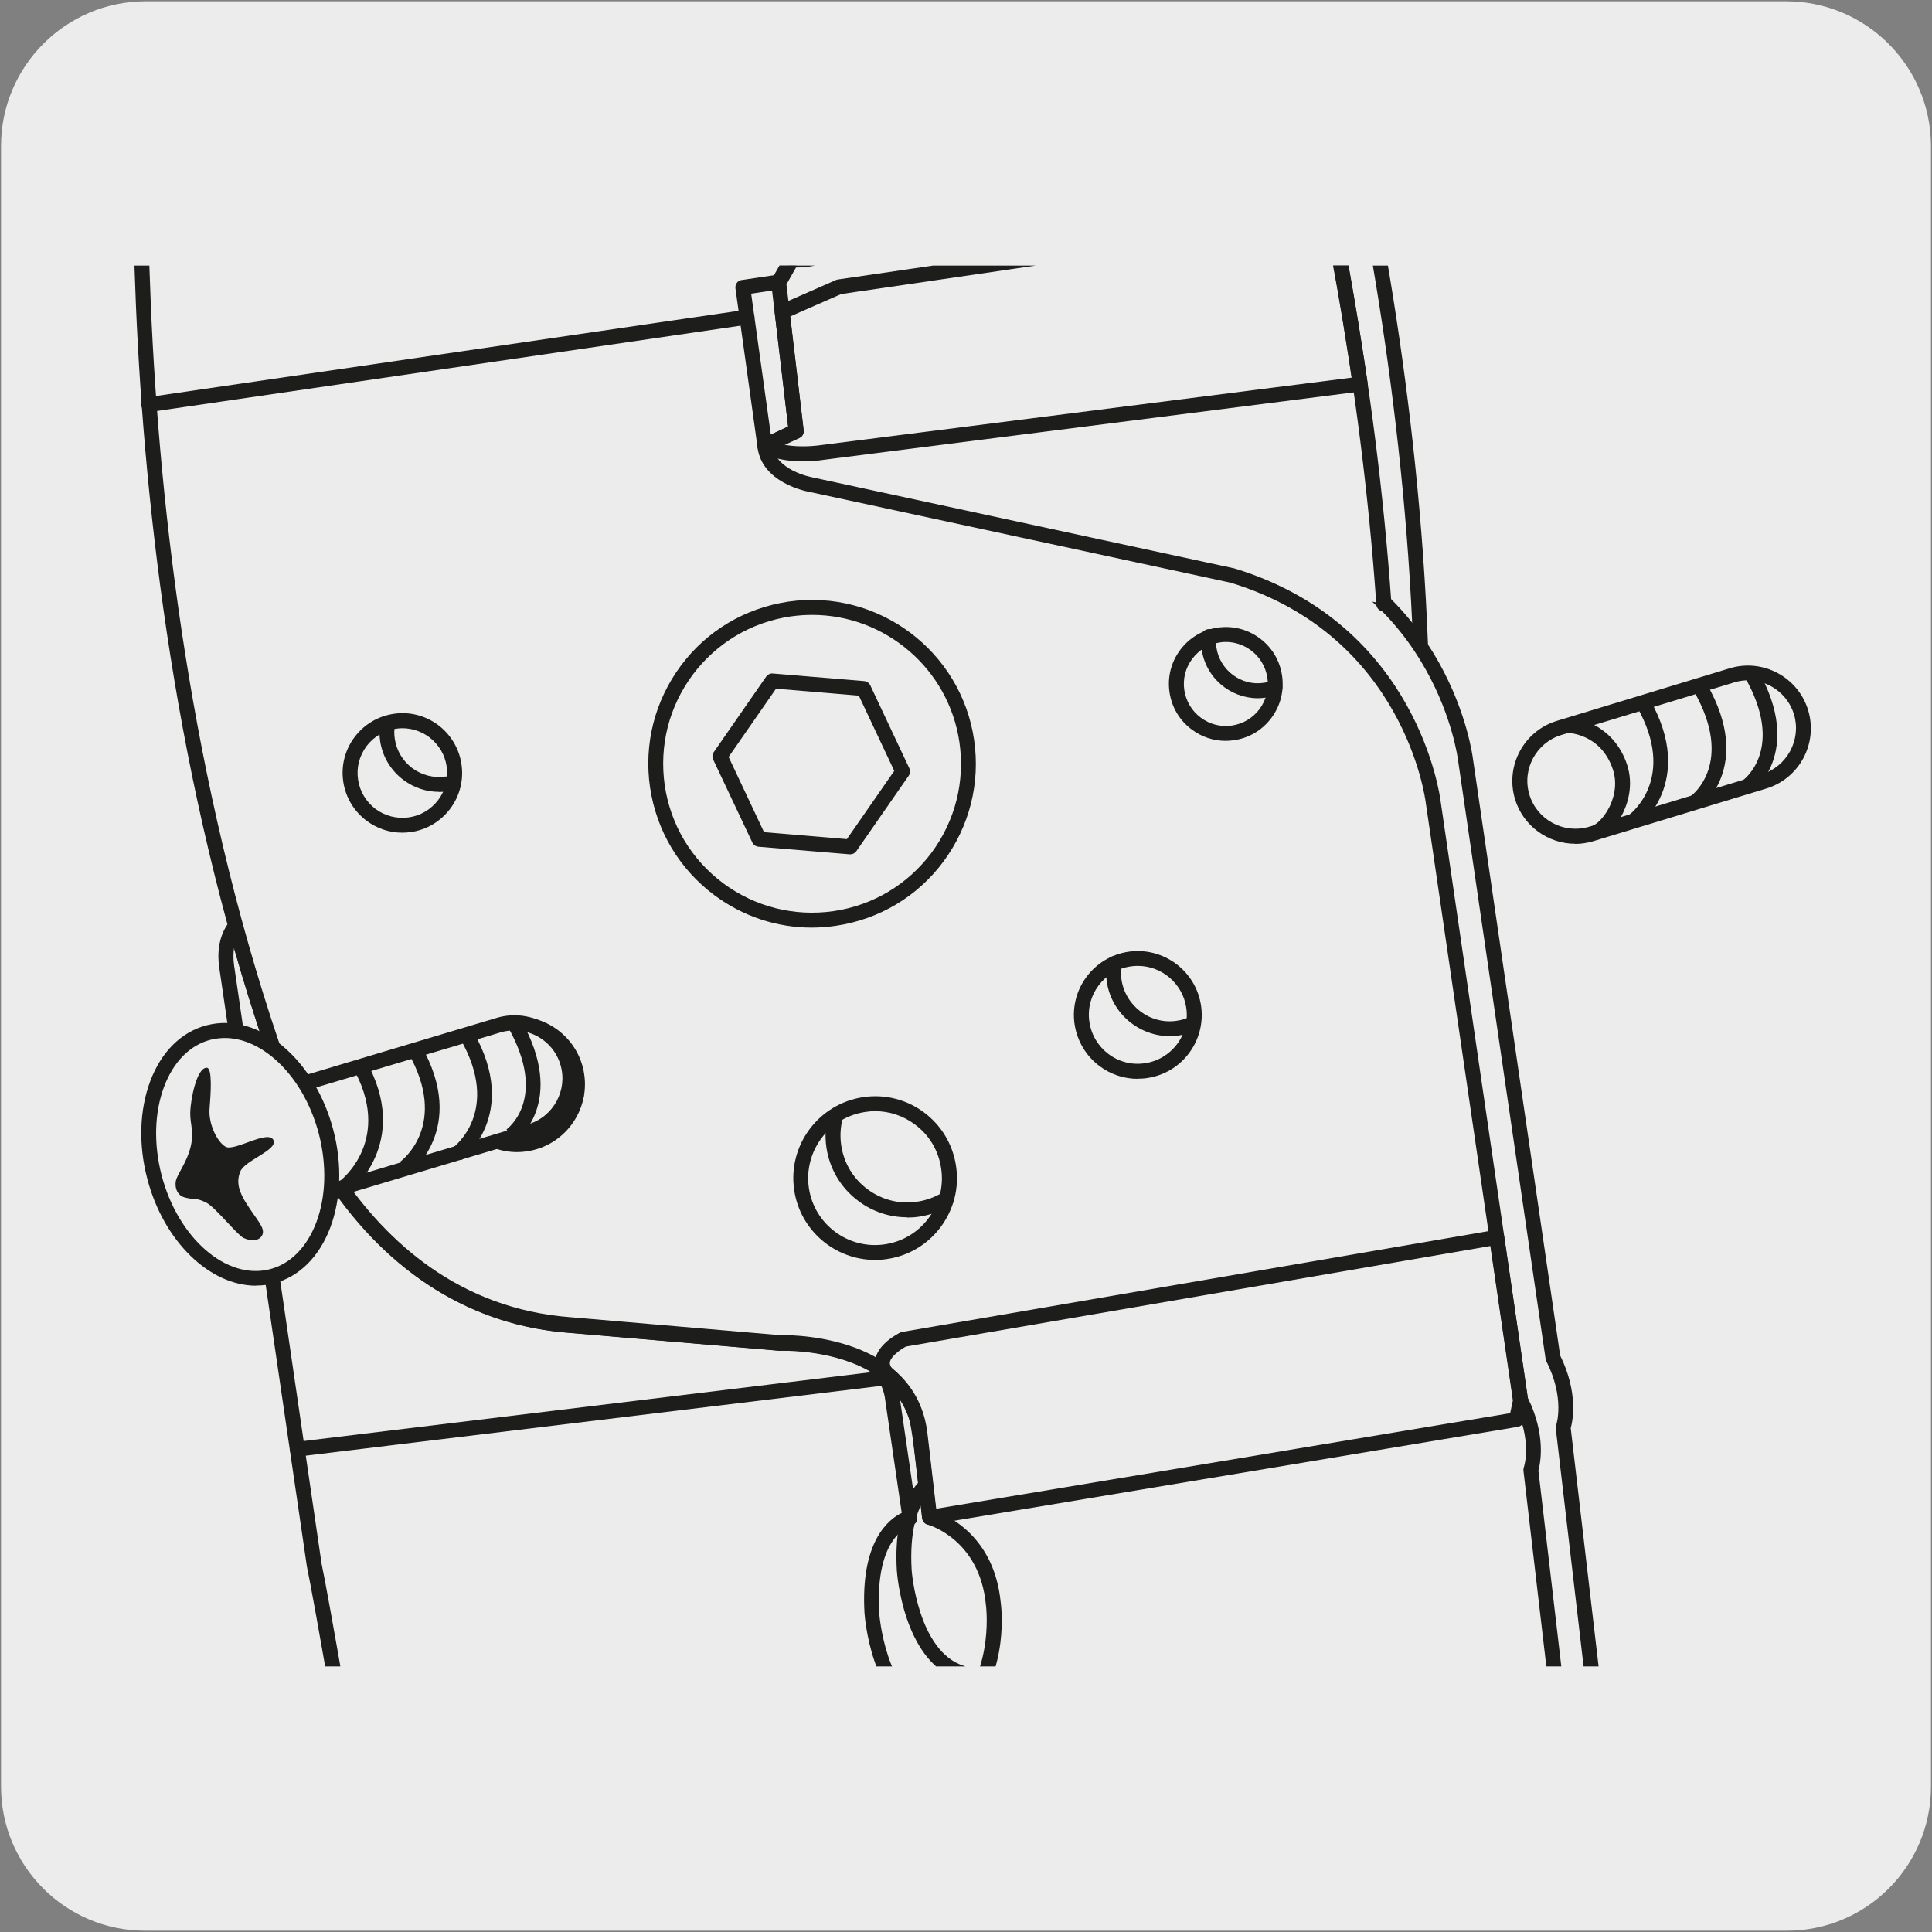
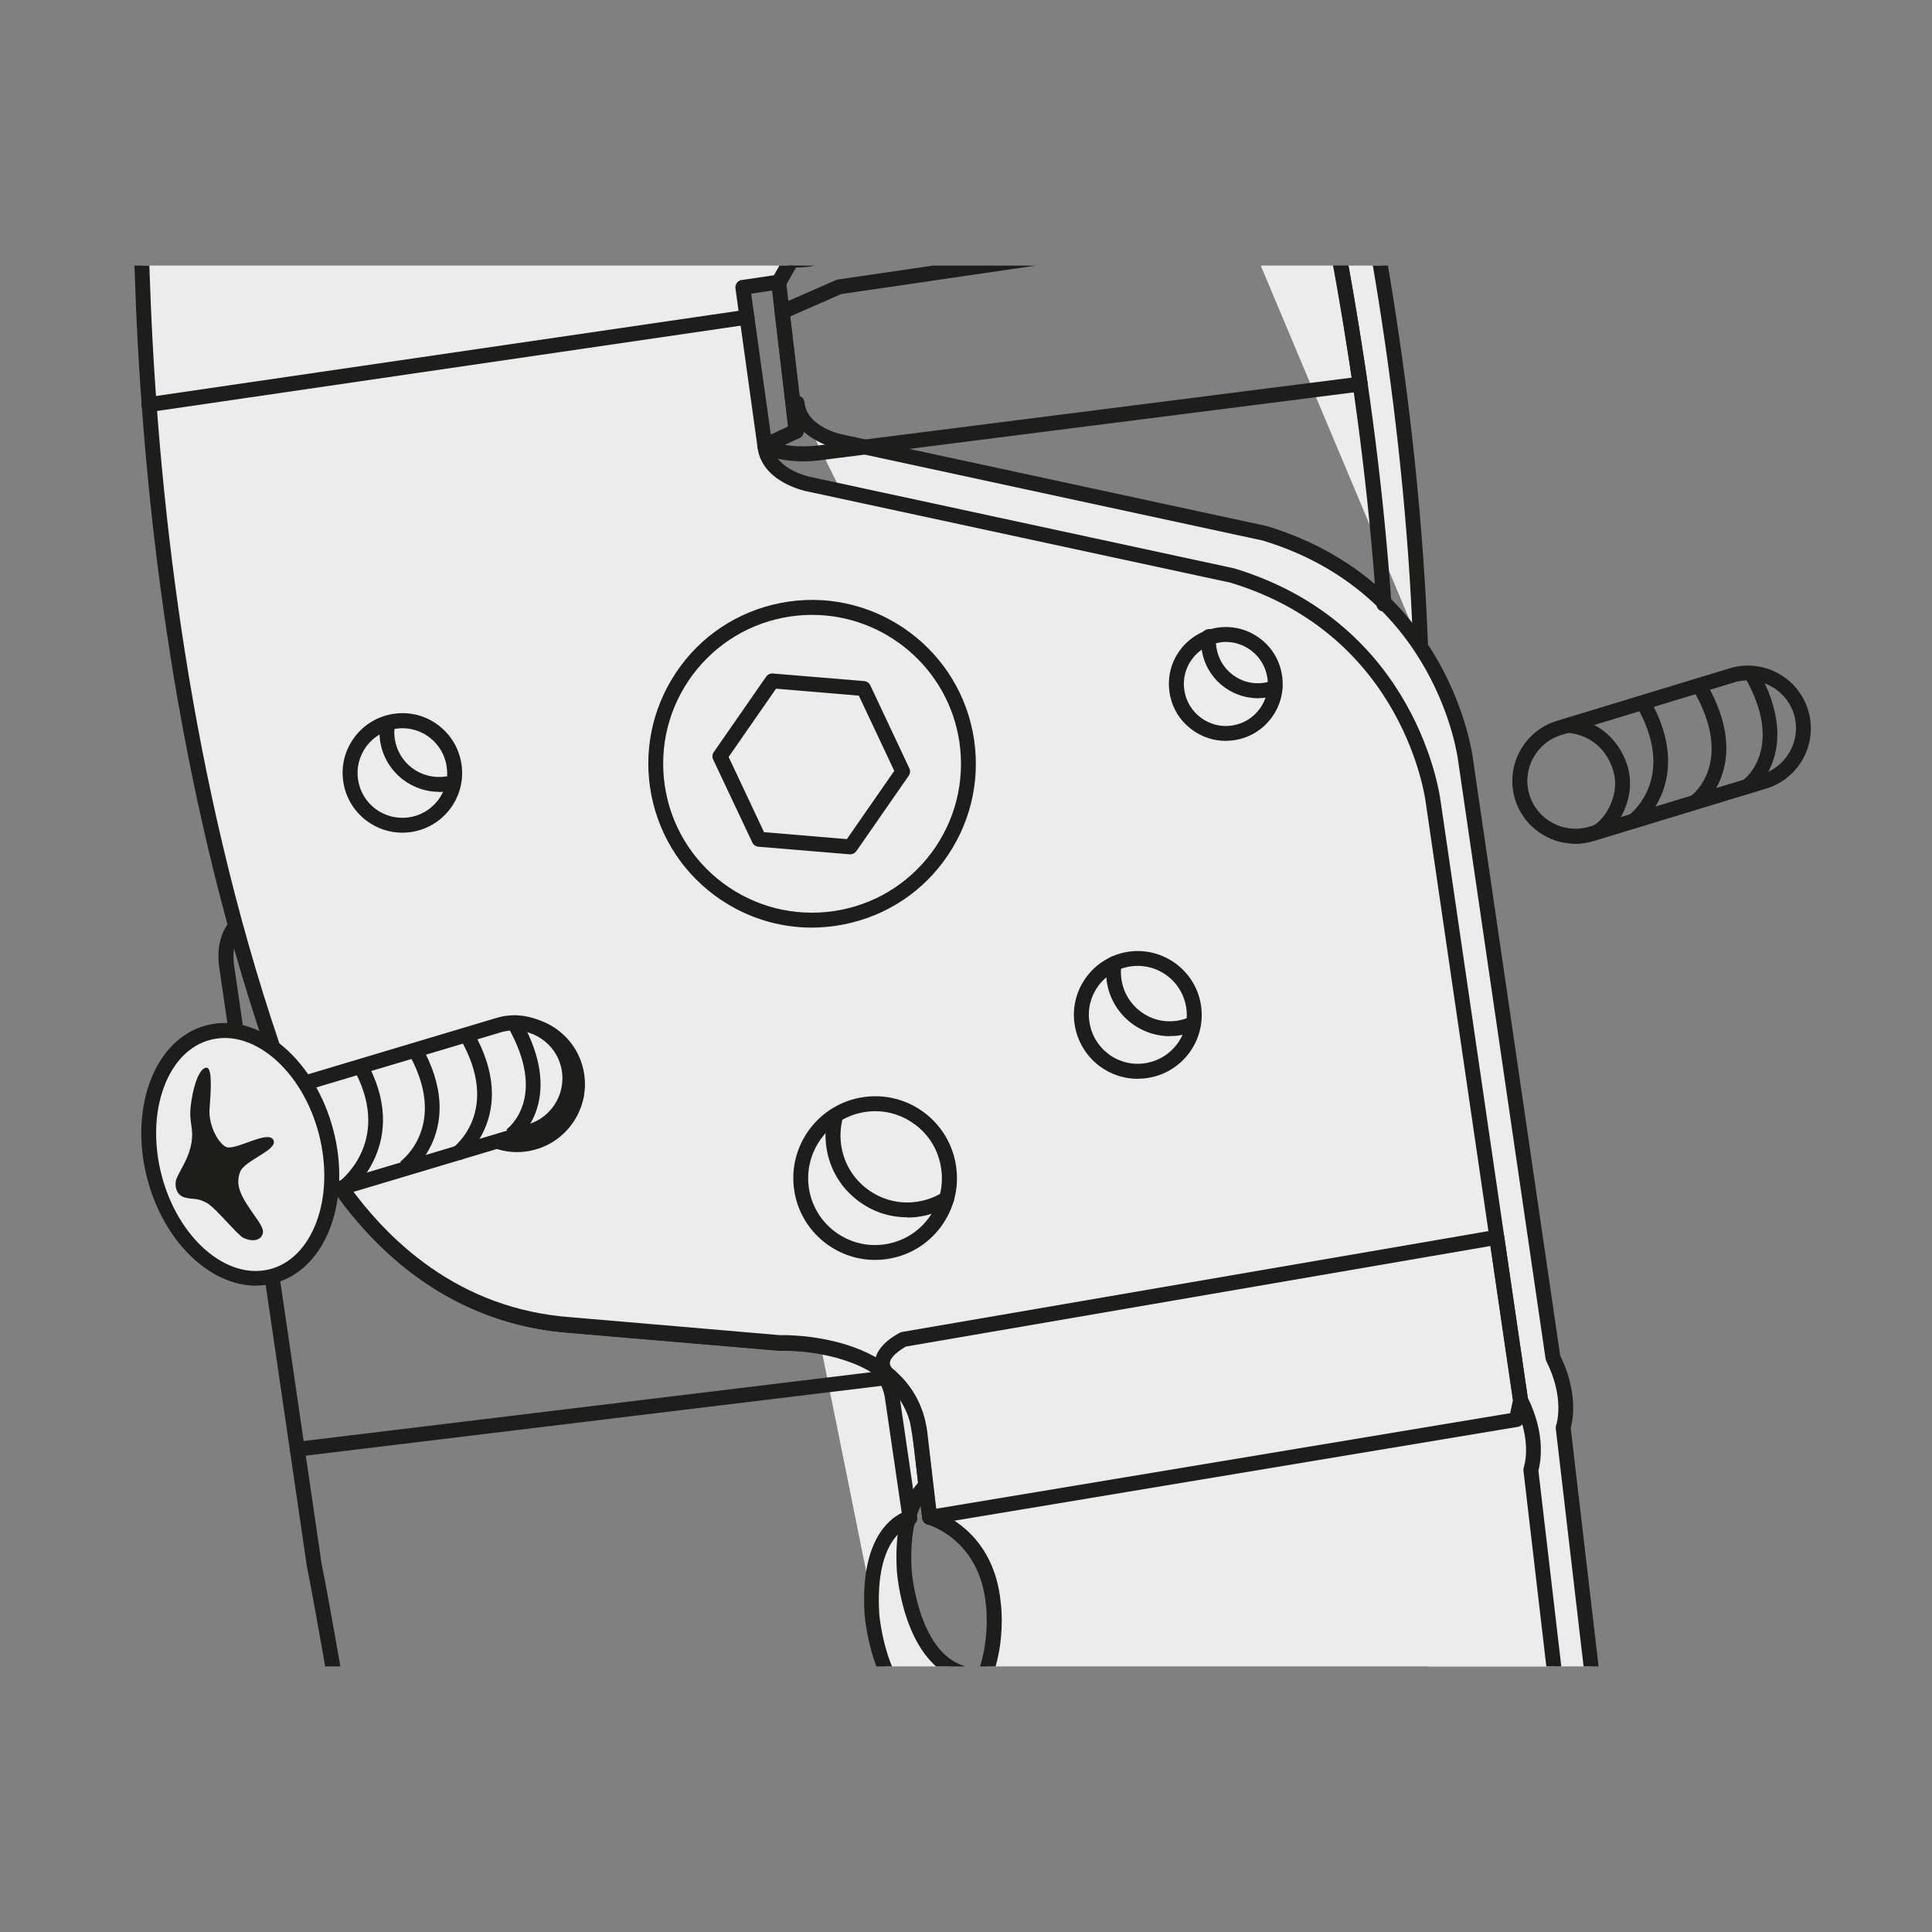
<svg xmlns="http://www.w3.org/2000/svg" viewBox="0 0 150 150">
  <rect x="0" y="0" width="150" height="150" fill="#808080" stroke="none" />
  <defs>
    <style>
      .cls-1, .cls-2 {
        fill: none;
      }

      .cls-3 {
        clip-path: url(#clippath);
      }

      .cls-4 {
        fill: #edecec;
      }

      .cls-5 {
        fill: #1d1d1b;
      }

      .cls-6 {
        fill: #fff;
      }

      .cls-6, .cls-2 {
        stroke: #1d1d1b;
        stroke-linecap: round;
        stroke-linejoin: round;
        stroke-width: .45px;
      }
    </style>
    <clipPath id="clippath">
      <rect class="cls-1" x="4.92" y="20.62" width="140.17" height="108.76" />
    </clipPath>
  </defs>
  <g id="Capa_2" data-name="Capa 2">
-     <path class="cls-4" d="m11.32.1h127.31c6.21-.02,11.27,5,11.29,11.21,0,.01,0,.02,0,.03v127.37c0,6.18-5.01,11.19-11.19,11.19H11.27c-6.18,0-11.19-5.01-11.19-11.19h0V11.34C.08,5.13,5.12.1,11.32.1Z" />
-   </g>
+     </g>
  <g id="Capa_3" data-name="Capa 3">
    <g class="cls-3">
      <g>
        <g>
          <path class="cls-4" d="m63.01,100.97s3.84-.17,6.98,1.49c0,0,1.59.67,1.82,2.91l1.34,9.14s-3.34.7-2.96,7.37c0,0,.46,6.76,4.5,7.98l.47,2.97s-2.45,2.63-1.75,6.49c0,0,.6,4.99,3.5,6.12,0,0,.99,1.11-.05,2.84,0,0-1.74,6.35,1.42,9.52,0,0,1.95,1.83.33,2.69l-1.55.69s-2.14.71-1.47,3.45l2.49,11.08" />
          <path class="cls-5" d="m78.07,176.28c-.26,0-.5-.18-.56-.45l-2.49-11.08c-.62-2.57.94-3.82,1.86-4.12l1.5-.67c.27-.15.29-.3.3-.35.06-.43-.51-1.13-.78-1.39-3.38-3.38-1.66-9.82-1.59-10.09.01-.05.03-.1.06-.14.65-1.09.33-1.82.17-2.07-3.05-1.34-3.68-6.31-3.7-6.52-.62-3.46,1.12-5.99,1.72-6.73l-.37-2.36c-4.05-1.57-4.54-8.09-4.56-8.37-.32-5.55,1.86-7.28,2.89-7.78l-1.27-8.68c-.2-1.87-1.42-2.44-1.48-2.46-3.01-1.59-6.68-1.44-6.72-1.44-.31.05-.59-.23-.6-.55-.02-.32.23-.59.55-.6.17,0,4.04-.16,7.28,1.56.03.01,1.86.81,2.12,3.36l1.33,9.12c.04.3-.15.59-.45.65-.11.03-2.84.75-2.5,6.77,0,.06.48,6.37,4.09,7.46.21.06.37.24.4.46l.47,2.97c.03.17-.03.35-.15.48-.02.02-2.24,2.49-1.61,5.99.01.08.6,4.69,3.14,5.68.09.03.16.09.22.16.05.06,1.23,1.42.06,3.45-.17.68-1.43,6.17,1.29,8.89.12.11,1.28,1.23,1.13,2.37-.05.36-.25.87-.94,1.24l-1.59.71c-.21.08-1.66.65-1.15,2.78l2.49,11.09c.07.31-.13.62-.44.69-.04,0-.09.01-.13.01Z" />
        </g>
        <g>
          <path class="cls-4" d="m51.86-88.91s4.48-1.36,8.51,3.62c0,0,22.06,28.93,36.49,65.4,0,0,11.99,31.69,13.44,70.06h0" />
          <path class="cls-5" d="m110.3,50.75s-.05,0-.08,0c-.28-.04-.49-.27-.5-.55-1.43-37.84-13.29-69.56-13.41-69.88-14.24-35.97-36.19-64.97-36.41-65.25-3.7-4.58-7.72-3.47-7.89-3.42-.31.09-.63-.09-.72-.39-.09-.31.08-.63.39-.72.2-.06,4.9-1.41,9.13,3.81.23.3,22.28,29.43,36.58,65.55.12.33,12.04,32.2,13.48,70.21,0,.08,0,.16-.03.24-.08.24-.3.4-.55.4Z" />
        </g>
        <path class="cls-6" d="m62.99,11.09s-.22-.89-2.31-.19c0,0-7.91,1.55-9.62-2.02" />
        <g>
          <path class="cls-4" d="m127.42,162.6l-6.05-51.76s.79-2.27-.79-5.41l-6.8-46.5s-1.48-13.24-15.55-17.51l-32.79-7.08s-3.32-.58-3.55-3.05" />
          <path class="cls-5" d="m127.41,163.18c-.29,0-.54-.22-.57-.51l-6.05-51.76c-.01-.09,0-.18.03-.26.03-.08.68-2.1-.76-4.96-.03-.06-.05-.11-.06-.18l-6.8-46.5c-.02-.15-1.62-12.93-15.15-17.04l-32.74-7.07c-.13-.02-3.73-.68-4-3.56-.03-.32.2-.6.52-.63.31-.02.6.2.63.52.19,2,3.04,2.53,3.07,2.53l32.81,7.08c14.32,4.34,15.99,17.87,16.01,18.01l6.78,46.39c1.42,2.88.98,5.07.82,5.64l6.04,51.64c.04.32-.19.61-.51.64-.02,0-.05,0-.07,0Z" />
        </g>
        <g>
          <path class="cls-5" d="m75.57,179.59c-.26,0-.5-.18-.56-.45l-2.49-11.08c-.62-2.57.94-3.82,1.86-4.12l1.5-.67c.27-.15.29-.3.3-.35.05-.39-.44-1.06-.79-1.39-3.38-3.38-1.66-9.82-1.59-10.09.01-.05.03-.1.06-.14.65-1.1.33-1.83.17-2.07-3.05-1.34-3.68-6.31-3.7-6.52-.62-3.46,1.12-5.98,1.72-6.73l-.37-2.36c-4.05-1.57-4.54-8.09-4.56-8.38-.32-5.55,1.86-7.28,2.89-7.78l-1.27-8.68c-.2-1.87-1.42-2.44-1.48-2.46-3-1.59-6.69-1.45-6.72-1.44l-16.3-1.39c-7.54-.55-14.03-4.57-18.76-11.62-3.56-5.29-4.86-10.34-4.91-10.55-.84-2.48-1.65-5.07-2.4-7.71-.05.36-.07.79,0,1.31l6.8,46.5c.98,4.48,9.45,54.6,9.81,56.73.05.32-.16.61-.47.67-.3.07-.61-.16-.67-.47-.09-.52-8.83-52.21-9.81-56.71l-6.81-46.54c-.34-2.36.8-3.54.85-3.59.15-.15.36-.2.56-.15.2.05.36.21.41.41.87,3.15,1.82,6.27,2.83,9.25.06.24,5.29,20.07,22.66,21.35l16.23,1.39c.09,0,3.96-.16,7.2,1.56.03.01,1.86.81,2.12,3.36l1.33,9.12c.04.3-.15.59-.45.65-.11.03-2.84.75-2.5,6.77,0,.06.48,6.37,4.09,7.46.21.06.37.24.4.46l.47,2.97c.03.17-.03.35-.15.48-.02.02-2.24,2.49-1.61,5.99.01.08.6,4.69,3.14,5.68.09.03.16.09.22.16.05.06,1.23,1.41.06,3.45-.17.68-1.43,6.17,1.29,8.89.12.11,1.28,1.23,1.13,2.37-.05.36-.25.87-.94,1.24l-1.59.71c-.21.08-1.66.65-1.15,2.78l2.49,11.09c.07.31-.13.62-.44.69-.04,0-.09.01-.13.01Z" />
          <g>
-             <path class="cls-4" d="m95.71,44.73l-32.79-7.08s-3.32-.58-3.55-3.05l2.44-1.14-1.36-11.52,1-1.78s2.86.15,3.19-1.16c0,0,.14-.88-.96-1.18l.95-2.09s.06-2.74-3.56-2.21l-4.16.87s-1.69-2.59-3.7-2.3c0,0-.95-.65-.22-1.49,0,0,2.19-.39,3.25-3.05l3.12-.79s1.52-.88-.49-2.9l2.57-.44s.53-1.33-.5-1.64c0,0,1.25-3.55-.94-4.55,0,0-1.74-.73-5.45.54,0,0-.59.02-1.19-1.34,0,0-1.59-2.27-4.61-2.23,0,0-1.39-.06-1.54-1.95,0,0-.22-1.49,1.3-1.91,0,0,3.48-1.43,3.65-3.44,0,0,.04-1.52,2.1-1.89l4.18-2.45s.9-1.12,2.23-.59c0,0,1-.81-.65-3.07,0,0-.68-1.02.05-1.92,0,0,1.57-4.58-2.7-4.95,0,0-3.97,1.24-8.51-.47,0,0,.11-1.3.28-1.69,0,0-1.97-1.29-6.19-1.73l-.4-2.71s1.77-1.91,3.73-2.46c0,0,1-.34,1.15-1.62,0,0,2.23-5.93,11.29-7.12,0,0,2.61-1.97-1.33-5.02,0,0-.71-.36-.12-.84,0,0,2-1.22,1.56-3.79,0,0-.26-3.56-4.03-3.23l-8.39,1.23-.62-3.34,5.81-.85s3.12-.32,3.32-1.67l-1.97-17.99s-.05-4.4-3.6-4.34c0,0,4.48-1.36,8.51,3.62,0,0,22.06,28.93,36.49,65.4,0,0,10.64,28.13,13.09,63.47" />
            <path class="cls-5" d="m107.44,47.48c-.3,0-.56-.23-.58-.54-2.41-34.85-12.95-63.03-13.05-63.31-14.24-35.97-36.19-64.97-36.41-65.25-1.85-2.29-3.79-3.16-5.27-3.44,1.36,1.42,1.4,3.71,1.4,3.81l1.97,17.93s0,.1,0,.15c-.25,1.71-3.23,2.1-3.83,2.16l-5.19.76.41,2.2,7.84-1.15c1.35-.12,2.43.18,3.26.89,1.3,1.11,1.43,2.81,1.44,2.88.42,2.44-1.13,3.82-1.66,4.21,0,0,0,0,0,0,1.6,1.24,2.41,2.5,2.4,3.74-.01,1.38-1.04,2.16-1.08,2.2-.08.06-.17.1-.27.11-8.2,1.08-10.54,6.06-10.8,6.7-.22,1.55-1.47,2-1.53,2.02-1.45.41-2.81,1.64-3.3,2.11l.29,1.99c4,.49,5.92,1.72,6,1.78.24.16.33.46.21.72-.06.14-.14.6-.19,1.06,4.11,1.39,7.68.32,7.72.31.07-.02.15-.03.22-.02,1.36.12,2.35.63,2.93,1.53,1.1,1.69.3,4.08.27,4.18-.02.06-.06.12-.1.18-.44.54-.06,1.17-.01,1.24,1.9,2.61.67,3.72.52,3.84-.16.13-.39.16-.58.09-.89-.35-1.5.34-1.56.42-.04.05-.1.1-.16.13l-4.18,2.45c-.06.04-.12.06-.19.07-1.51.27-1.61,1.24-1.62,1.35-.19,2.31-3.62,3.78-4.01,3.94-1.03.29-.97,1.13-.95,1.29.1,1.31.85,1.44,1,1.45.03,0,.07,0,.1,0,3.19,0,4.88,2.37,4.95,2.47.33.73.59.98.71,1.07,3.74-1.24,5.59-.49,5.67-.46,2.14.97,1.69,3.69,1.41,4.8.16.13.29.29.38.47.34.71.02,1.57-.02,1.67-.07.19-.24.32-.44.36l-1.58.27c.41.6.58,1.18.51,1.72-.11.84-.75,1.23-.82,1.28-.05.03-.1.05-.15.06l-2.84.72c-.99,2.2-2.7,2.88-3.33,3.07-.03.06-.04.11-.04.15,0,.08.06.16.12.22,1.78-.08,3.2,1.54,3.74,2.25l3.79-.8c1.46-.21,2.56.02,3.32.68.95.84.94,2.06.94,2.11,0,.08-.02.16-.05.23l-.71,1.56c.71.45.83,1.17.77,1.56-.38,1.48-2.53,1.65-3.43,1.65l-.74,1.31,1.34,11.34c.03.25-.1.49-.33.59l-2.04.95c.49,1.68,2.97,2.14,3,2.14l32.81,7.08c.31.07.51.37.44.69-.07.31-.37.52-.69.44l-32.79-7.08c-.13-.02-3.73-.68-4-3.56-.02-.24.11-.47.33-.58l2.06-.97-1.31-11.11c-.01-.12.01-.24.07-.35l1-1.78c.11-.19.34-.33.53-.29,1.01.04,2.46-.17,2.6-.72,0-.05-.04-.33-.56-.48-.16-.04-.3-.16-.37-.31-.07-.15-.07-.33,0-.48l.89-1.96c-.02-.22-.12-.75-.55-1.13-.49-.42-1.28-.56-2.34-.4l-4.13.87c-.23.05-.47-.05-.6-.25-.42-.63-1.82-2.24-3.13-2.04-.15.02-.29-.01-.41-.1-.07-.05-.65-.46-.74-1.15-.04-.29,0-.73.41-1.19.09-.1.2-.16.33-.19.07-.01,1.89-.39,2.81-2.69.07-.17.22-.3.4-.35l3.01-.76c.07-.06.19-.19.22-.41.04-.39-.26-.94-.87-1.55-.15-.15-.21-.38-.14-.58s.24-.36.45-.39l2.21-.38c.03-.16.03-.34-.02-.45-.01-.03-.04-.09-.19-.13-.15-.05-.28-.15-.35-.29-.07-.14-.08-.3-.03-.45.01-.03,1.04-3.07-.64-3.84h0s-1.63-.6-5.02.56c-.06.02-.11.04-.19.03-.26,0-1.04-.14-1.71-1.69h0s-1.39-1.88-3.99-1.88c-.03,0-.06,0-.08,0-.69-.03-1.98-.58-2.12-2.49-.1-.65.13-2.07,1.73-2.51.81-.34,3.12-1.58,3.23-2.93.02-.65.56-2,2.47-2.39l4.01-2.36c.4-.44,1.26-1.01,2.32-.82.05-.31-.02-.94-.83-2.05-.34-.51-.69-1.58,0-2.53.11-.39.53-2.02-.17-3.09-.37-.56-1.03-.9-1.95-1-.72.2-4.48,1.1-8.77-.51-.24-.09-.39-.33-.37-.59.02-.23.08-.85.18-1.36-.73-.36-2.56-1.13-5.57-1.44-.26-.03-.47-.23-.51-.49l-.4-2.71c-.03-.17.03-.35.15-.48.08-.08,1.9-2.03,4-2.62.03-.01.63-.26.73-1.12.13-.39,2.47-6.33,11.61-7.61.17-.17.52-.6.52-1.21,0-.84-.68-1.81-1.95-2.8,0,.01-.51-.25-.57-.81-.03-.24.03-.6.44-.93.13-.09,1.72-1.11,1.35-3.24,0-.07-.12-1.36-1.05-2.14-.58-.49-1.37-.7-2.37-.61l-8.36,1.22c-.3.04-.6-.16-.65-.47l-.62-3.34c-.03-.15,0-.31.1-.44s.23-.21.39-.24l5.81-.85c1.11-.12,2.64-.57,2.82-1.13l-1.96-17.9c0-.08-.05-2.07-1.16-3.15-.48-.47-1.06-.69-1.86-.68-.28.03-.54-.2-.58-.49-.05-.28.13-.56.4-.64.2-.06,4.91-1.41,9.13,3.81.23.3,22.28,29.43,36.58,65.55.11.29,10.7,28.62,13.13,63.65.02.32-.22.6-.54.62-.01,0-.03,0-.04,0Z" />
          </g>
          <g>
            <path class="cls-4" d="m124.91,165.91l-6.05-51.76s.79-2.27-.79-5.41l-6.8-46.5s-1.48-13.24-15.55-17.51l-32.79-7.08s-3.32-.58-3.55-3.05l-1.71-12.26,2.79-.41,1-1.78s-2.84-1.39-.97-5.76c0,0-.22-.89-2.31-.19,0,0-7.91,1.55-9.62-2.02,0,0-1.45-4.54,10.44-7.07,0,0-2.39-3.74-.58-7.57,0,0-3.98,3.48-9.53-1.11,0,0-7.77.08-7.69-4.81,0,0,.25-3.73,7.12-5.39l1.12-1.35,9.66-2.47s-4.25-1.09-4.26-4.78c0,0,.58-4.17,2.2-4.81,0,0-5.81.85-7.29-.25,0,0-3.07,3.22-11.52-.82,0,0-5.03-3.22-2.39-9.54,0,0,2.53-5.25,20.04-6.36,0,0,1.68-.25.29-1.63,0,0-5.61-4.06-1.35-12.86l-8.39,1.23-.62-3.34,5.81-.85s3.12-.32,3.32-1.67l-1.97-17.99s-.05-4.4-3.6-4.34l-6.97,1.02s-12.51-.31-15.38,7.12c0,0-12.11,34.89-15.5,73.96,0,0-4.31,43.56,9.61,84.66,0,0,5.16,20.41,23.16,21.74l16.23,1.39s9.83-.45,10.9,6.91l.77,6.61s4.4,1.2,4.93,6.66c0,0,.76,5.17-2.44,8.53l.04,2.1s4.03,3.23,4.47,7.13c0,0,.77,3.18-1.44,5.75,0,0-.81,1.97.51,3.49,0,0,3.15,4.72,1.34,9.19,0,0-1.26,1.61.39,2.69l2.39.71s.94,1.38,1.28,3.37c0,0,1.76,8.45,1.19,10.84l-.46.46s1.69,4.37-2.59,5.72c0,0-4,1.51-5.53-4.47" />
            <path class="cls-5" d="m80.69,185.21c-.56,0-1.24-.11-1.94-.47-1.43-.74-2.45-2.29-3.04-4.6-.08-.31.11-.63.42-.7.31-.08.62.11.7.42.51,1.97,1.33,3.26,2.44,3.85,1.18.62,2.28.23,2.33.21,1.1-.35,1.84-.92,2.22-1.72.7-1.46.04-3.24.03-3.25-.08-.21-.03-.46.13-.62l.34-.34c.35-2.03-.75-8.18-1.23-10.43-.25-1.47-.85-2.59-1.09-3l-2.18-.64c-.05-.02-.1-.04-.15-.07-.77-.5-1.02-1.11-1.09-1.54-.15-.9.32-1.67.5-1.92,1.61-4.1-1.29-8.54-1.32-8.59-1.49-1.71-.6-3.93-.56-4.03.02-.06.06-.11.1-.16,1.99-2.3,1.33-5.21,1.32-5.24-.42-3.68-4.23-6.78-4.27-6.81-.13-.11-.21-.27-.22-.44l-.04-2.1c0-.15.05-.3.16-.41,2.96-3.12,2.3-8.01,2.29-8.05-.49-5-4.35-6.14-4.51-6.19-.23-.06-.39-.26-.42-.49l-.77-6.61c-.99-6.74-9.93-6.43-10.3-6.4l-16.3-1.39c-18.2-1.34-23.62-21.96-23.67-22.17C6.76,40.6,10.89-3.12,10.93-3.56c3.35-38.69,15.41-73.75,15.53-74.1,2.99-7.73,15.41-7.5,15.94-7.51l6.87-1.01c1.17-.05,2.06.32,2.77,1,1.46,1.41,1.5,3.8,1.5,3.9l1.97,17.93s0,.1,0,.15c-.25,1.71-3.23,2.1-3.83,2.16l-5.19.76.41,2.2,7.84-1.15c.22-.03.42.06.55.23.13.17.15.4.05.6-4,8.27,1.12,12.1,1.17,12.14.68.67.91,1.24.74,1.75-.24.74-1.18.9-1.28.91-16.84,1.07-19.58,6-19.61,6.05-2.4,5.74,2,8.67,2.19,8.8,7.83,3.74,10.76.93,10.79.9.2-.2.53-.23.76-.06.94.7,4.71.46,6.86.14.29-.04.57.14.64.42.08.28-.07.58-.35.69-.9.35-1.61,2.75-1.84,4.35.02,3.13,3.79,4.14,3.83,4.15.26.07.43.3.43.56s-.18.49-.44.56l-9.48,2.42-1,1.21c-.08.1-.19.16-.31.19-6.31,1.53-6.67,4.74-6.68,4.88-.01.89.29,1.64.91,2.27,1.92,1.93,6.16,1.9,6.2,1.91.17.02.27.05.38.13,5.08,4.21,8.63,1.25,8.78,1.12.21-.18.51-.19.73-.02.22.17.29.46.17.71-1.66,3.5.52,6.97.54,7.01.1.16.12.36.05.53-.07.17-.23.3-.41.34-6.44,1.37-8.79,3.29-9.61,4.66-.58.96-.4,1.64-.39,1.67,1.21,2.52,6.88,2.03,8.95,1.62,1.02-.35,1.86-.38,2.42-.07.35.19.52.48.57.69.03.12.02.25-.03.36-1.61,3.77.61,4.96.7,5.01.14.07.25.2.29.35s.03.31-.05.45l-1,1.78c-.09.16-.24.26-.42.29l-2.22.33,1.63,11.69c.19,2.04,3.05,2.55,3.07,2.56l32.81,7.08c14.32,4.34,15.99,17.88,16.01,18.01l6.78,46.39c1.42,2.88.98,5.07.82,5.64l6.04,51.64c.04.32-.19.61-.51.64-.34.03-.61-.19-.64-.51l-6.05-51.76c-.01-.09,0-.18.03-.26.03-.08.68-2.1-.76-4.96-.03-.06-.05-.11-.06-.18l-6.8-46.5c-.02-.15-1.62-12.93-15.15-17.04l-32.74-7.06c-.13-.02-3.73-.68-4-3.56l-1.7-12.23c-.04-.32.17-.61.49-.65l2.5-.37.61-1.08c-.81-.68-2.19-2.43-.89-5.79-.18-.03-.6-.06-1.45.23-.41.08-8.44,1.61-10.32-2.32-.07-.19-.36-1.23.43-2.61,1.28-2.21,4.53-3.92,9.66-5.1-.53-1.11-1.36-3.38-.76-5.9-1.73.73-4.88,1.25-8.68-1.81-.96-.02-4.8-.22-6.82-2.25-.85-.85-1.27-1.91-1.25-3.14.01-.2.35-4.13,7.38-5.9l1-1.2c.08-.09.18-.16.3-.19l7.98-2.04c-1.47-.83-3.01-2.33-3.02-4.65.05-.39.37-2.56,1.24-4.04-1.75.17-4.35.28-5.69-.32-1.07.76-4.58,2.47-11.83-1-.12-.07-5.47-3.6-2.68-10.29.12-.26,2.89-5.6,20.54-6.72.09-.02.26-.09.31-.14-.02,0-.06-.17-.39-.5h0s-5.45-4.09-1.91-12.55l-7.35,1.07c-.3.04-.6-.16-.65-.47l-.62-3.34c-.03-.15,0-.31.1-.44s.23-.21.39-.24l5.81-.85c1.11-.12,2.64-.57,2.82-1.13l-1.96-17.9c0-.08-.05-2.07-1.16-3.15-.48-.47-1.06-.69-1.86-.68l-6.9,1.01s-.05,0-.11,0c-1.23,0-12.25.13-14.82,6.75-.11.33-12.12,35.25-15.46,73.81-.04.44-4.14,43.92,9.58,84.42.06.24,5.29,20.07,22.66,21.35l16.23,1.39s10.29-.38,11.43,7.41l.73,6.27c1.15.44,4.5,2.15,4.98,7.04.03.19.73,5.28-2.44,8.81l.03,1.61c.87.75,4.07,3.74,4.47,7.34.02.07.79,3.37-1.51,6.11-.12.34-.5,1.72.44,2.81.18.26,3.35,5.09,1.44,9.79-.02.05-.05.1-.08.14-.11.15-.4.65-.32,1.1.05.27.21.5.51.71l2.3.68c.13.04.24.12.31.23.04.06,1.01,1.51,1.38,3.6.07.33,1.78,8.58,1.18,11.07-.03.1-.08.2-.15.27l-.21.21c.2.71.52,2.33-.18,3.8-.53,1.1-1.5,1.88-2.89,2.31-.02,0-.53.2-1.28.2Z" />
          </g>
          <path class="cls-5" d="m72.17,118.39c-.12,0-.25-.04-.35-.12-.13-.1-.21-.24-.23-.4l-.61-5.28c-.14-1.23-.33-2.17-.33-2.18-.46-1.79-1.85-3.02-1.87-3.04-.78-.63-.89-1.28-.84-1.72.14-1.27,1.77-2.1,1.95-2.19.05-.02.1-.04.16-.05l46.06-7.92c.15-.03.31.01.44.1.13.09.21.23.23.38l1.85,12.67c.01.07,0,.14,0,.2l-.31,1.49c-.05.23-.24.41-.47.45l-45.58,7.59s-.06,0-.1,0Zm-1.84-13.84c-.42.23-1.19.76-1.24,1.24-.02.21.12.45.43.7.08.07,1.7,1.48,2.25,3.67,0,.03.2,1.01.35,2.3l.54,4.68,44.59-7.42.21-1-1.75-11.98-45.39,7.81Z" />
          <path class="cls-5" d="m11.55,31.99c-.28,0-.53-.21-.57-.49-.05-.32.17-.61.49-.66l46.44-6.79c.3-.05.61.17.66.49.05.32-.17.61-.49.66l-46.44,6.79s-.06,0-.09,0Z" />
          <path class="cls-5" d="m63.03,72.02c-2.72,0-5.35-.87-7.57-2.52-2.72-2.03-4.49-5-4.99-8.36-.49-3.36.36-6.71,2.38-9.44s5-4.49,8.36-4.99c6.94-1.01,13.41,3.81,14.42,10.74h0c.49,3.36-.36,6.71-2.38,9.44s-5,4.49-8.36,4.99c-.62.09-1.25.14-1.87.14Zm.03-24.28c-.55,0-1.11.04-1.68.12-3.06.45-5.75,2.06-7.6,4.53-1.84,2.48-2.61,5.52-2.17,8.58.45,3.06,2.06,5.75,4.53,7.6,2.48,1.84,5.52,2.61,8.58,2.17,3.06-.45,5.75-2.06,7.6-4.53,1.84-2.48,2.61-5.52,2.17-8.58-.84-5.74-5.79-9.89-11.43-9.89Z" />
          <path class="cls-5" d="m67.94,97.82c-3.1,0-5.82-2.28-6.28-5.43-.51-3.47,1.9-6.7,5.37-7.21,3.48-.51,6.7,1.9,7.2,5.37.25,1.68-.18,3.35-1.19,4.71-1.01,1.36-2.5,2.25-4.17,2.49-.31.05-.62.07-.92.07Zm.01-11.55c-.25,0-.51.02-.76.06-2.83.41-4.8,3.06-4.39,5.89.41,2.83,3.05,4.81,5.89,4.39,1.37-.2,2.59-.93,3.41-2.04.83-1.11,1.18-2.48.97-3.86h0c-.2-1.37-.92-2.59-2.04-3.41-.91-.68-1.98-1.03-3.09-1.03Z" />
          <path class="cls-5" d="m88.33,83.76c-1.06,0-2.09-.34-2.95-.98-1.06-.79-1.75-1.95-1.95-3.26-.4-2.71,1.48-5.23,4.19-5.63,2.7-.39,5.23,1.48,5.63,4.19h0c.19,1.31-.14,2.62-.93,3.68-.79,1.06-1.95,1.75-3.26,1.94-.24.04-.49.05-.73.05Zm.01-8.77c-.18,0-.37.01-.55.04-2.08.3-3.52,2.24-3.21,4.31.15,1.01.68,1.89,1.49,2.5.82.61,1.82.86,2.82.71,1.01-.15,1.89-.68,2.5-1.49s.86-1.82.71-2.82h0c-.28-1.89-1.91-3.25-3.76-3.25Z" />
          <path class="cls-5" d="m40.15,89.45c-2.57,0-4.83-1.89-5.21-4.5-.2-1.39.15-2.78.99-3.91.84-1.13,2.07-1.86,3.46-2.07,2.88-.41,5.56,1.58,5.97,4.45h0c.42,2.87-1.58,5.55-4.45,5.97-.26.04-.51.06-.76.06Zm0-9.38c-.2,0-.4.01-.6.04-1.09.16-2.05.73-2.7,1.61s-.93,1.96-.77,3.05c.16,1.09.73,2.05,1.61,2.7s1.97.92,3.05.77c2.24-.33,3.8-2.42,3.47-4.66-.3-2.04-2.06-3.52-4.06-3.52Z" />
          <path class="cls-5" d="m31.23,64.65c-.99,0-1.95-.32-2.76-.92-.99-.74-1.64-1.82-1.82-3.05-.18-1.23.13-2.45.87-3.44s1.82-1.64,3.05-1.82c2.54-.38,4.89,1.39,5.26,3.92.18,1.23-.13,2.45-.87,3.44-.74.99-1.82,1.64-3.05,1.82-.23.03-.45.05-.68.05Zm.02-8.11c-.17,0-.34.01-.51.04-.92.13-1.73.62-2.29,1.36-.55.75-.79,1.66-.65,2.58.13.92.62,1.73,1.36,2.29.75.55,1.67.78,2.58.65.92-.13,1.73-.62,2.29-1.36.56-.75.79-1.66.65-2.58-.13-.92-.62-1.73-1.36-2.29-.61-.45-1.33-.69-2.07-.69Z" />
          <path class="cls-5" d="m95.16,57.52c-.94,0-1.86-.3-2.63-.88-.95-.7-1.56-1.73-1.73-2.9s.12-2.33.83-3.28c.71-.95,1.74-1.56,2.9-1.73,1.17-.17,2.33.12,3.28.83.95.7,1.56,1.74,1.73,2.9h0c.17,1.17-.12,2.33-.83,3.28s-1.73,1.56-2.9,1.73c-.22.03-.43.05-.65.05Zm.02-7.68c-.16,0-.32.01-.48.04-.86.13-1.62.58-2.14,1.28-.52.7-.74,1.56-.61,2.42.13.86.58,1.62,1.28,2.14.7.52,1.56.74,2.42.61.86-.13,1.62-.58,2.14-1.28s.74-1.56.61-2.42h0c-.13-.86-.58-1.62-1.28-2.14-.57-.42-1.24-.65-1.94-.65Z" />
          <circle class="cls-2" cx="27.03" cy="1.96" r="4.23" />
          <path class="cls-5" d="m62.34,35.82c-2.23,0-3.25-.71-3.3-.75-.17-.12-.26-.32-.24-.52.02-.2.15-.38.33-.47l2.06-.97-1.04-8.83c-.03-.25.11-.49.34-.6l4.42-1.94s.1-.04.15-.04l38.21-5.59c.32-.04.59.15.65.45,1.16,5.52,2.25,13.1,2.26,13.18.02.15-.02.31-.11.43-.09.12-.23.2-.39.22l-41.57,5.29c-.66.1-1.25.14-1.78.14Zm-1.45-1.29c.69.13,1.7.2,3.07,0l40.99-5.21c-.27-1.81-1.13-7.47-2.05-11.99l-37.59,5.5-3.96,1.74,1.04,8.82c.03.25-.1.49-.33.59l-1.18.55Zm-1.51.07h.02-.02Z" />
          <path class="cls-5" d="m23.08,113.1c-.29,0-.54-.22-.57-.51-.04-.32.19-.61.5-.64l46.08-5.59c.29-.05.6.19.64.5.04.32-.19.61-.5.64l-46.08,5.59s-.05,0-.07,0Z" />
        </g>
        <path class="cls-5" d="m70.43,94.51c-1.36,0-2.67-.43-3.78-1.26-1.36-1.01-2.25-2.5-2.49-4.18-.12-.85-.08-1.69.14-2.52.08-.31.4-.49.71-.41.31.08.49.4.41.71-.17.67-.21,1.37-.11,2.06.2,1.37.92,2.59,2.04,3.42s2.49,1.18,3.85.97c.71-.1,1.38-.35,1.99-.72.27-.17.63-.09.8.19.17.27.09.63-.19.8-.74.46-1.56.76-2.43.89-.31.05-.62.07-.93.07Z" />
        <path class="cls-5" d="m90.84,80.45c-2.42,0-4.55-1.78-4.91-4.24-.07-.49-.07-.99,0-1.48.05-.32.36-.54.66-.48.32.05.53.34.48.66-.06.37-.06.76,0,1.13.3,2.07,2.24,3.53,4.31,3.21.36-.05.71-.16,1.03-.31.28-.13.63,0,.77.28.13.29,0,.63-.28.77-.42.19-.88.33-1.35.4-.24.04-.48.05-.72.05Z" />
        <path class="cls-5" d="m42.64,86.14c-1.12,0-2.22-.36-3.13-1.04-1.13-.84-1.86-2.07-2.07-3.46-.07-.47-.07-.95-.02-1.42.04-.32.33-.55.65-.5.32.04.54.33.5.65-.05.37-.04.74.01,1.11.16,1.09.73,2.05,1.61,2.7.88.66,1.97.92,3.05.77.44-.06.85-.19,1.24-.39.28-.14.63-.03.78.26.14.29.03.63-.26.78-.5.25-1.04.42-1.59.5-.26.04-.52.06-.77.06Z" />
        <path class="cls-5" d="m34.09,61.48c-.99,0-1.95-.32-2.76-.92-.99-.74-1.64-1.82-1.82-3.05-.06-.44-.07-.89,0-1.32.04-.32.33-.55.65-.49.32.04.54.34.49.65-.05.33-.05.67,0,1,.13.92.62,1.73,1.36,2.29.75.55,1.66.78,2.58.65.32-.04.61.17.66.49s-.17.61-.49.66c-.23.03-.46.05-.68.05Z" />
        <path class="cls-5" d="m97.67,54.21c-2.16,0-4.05-1.58-4.37-3.78-.05-.36-.06-.72-.03-1.07.03-.32.34-.53.63-.52.32.03.55.32.52.63-.03.26-.02.53.02.79.26,1.78,1.94,3.03,3.7,2.75.22-.03.44-.09.65-.16.29-.11.63.04.74.35.11.3-.05.63-.35.74-.28.1-.58.18-.88.22-.22.03-.43.05-.64.05Z" />
        <path class="cls-5" d="m66.03,66.33s-.03,0-.05,0l-7.09-.59c-.21-.02-.39-.14-.48-.33l-3.04-6.44c-.09-.19-.07-.41.05-.58l4.06-5.85c.12-.17.32-.27.52-.25l7.09.59c.21.02.39.14.48.33l3.03,6.44c.09.19.07.41-.05.58l-4.06,5.85c-.11.16-.29.25-.48.25Zm-6.71-1.72l6.43.54,3.68-5.3-2.75-5.84-6.43-.54-3.68,5.3,2.75,5.84Z" />
        <g>
          <path class="cls-5" d="m122.3,65.51c-2.1,0-4.05-1.37-4.68-3.48-.77-2.58.7-5.3,3.28-6.07l13.41-4.08c2.58-.77,5.31.7,6.08,3.28.77,2.58-.7,5.3-3.28,6.07l-13.41,4.08c-.47.14-.94.21-1.4.21Zm13.41-12.69c-.35,0-.71.05-1.06.16l-13.41,4.08c-1.97.59-3.09,2.67-2.5,4.63s2.66,3.08,4.63,2.5l13.41-4.08c.95-.28,1.73-.92,2.21-1.8.47-.88.58-1.88.3-2.83-.48-1.61-1.97-2.66-3.57-2.66Z" />
          <path class="cls-5" d="m124,65.21l-.34-1.11c.25-.08.81-.52,1.26-1.38.3-.58.73-1.74.29-3.02-.94-2.75-3.45-2.8-3.55-2.8v-1.16c1.14-.06,3.68.74,4.65,3.58.57,1.68.02,3.18-.36,3.92-.51.99-1.27,1.76-1.95,1.96Z" />
          <path class="cls-5" d="m127.14,64.22l-.68-.93c.16-.12,3.79-2.9.6-8.47l1-.57c3.72,6.5-.88,9.95-.92,9.98Z" />
          <path class="cls-5" d="m131.94,62.76l-.68-.94c.14-.1,3.43-2.6.25-8.16l1-.57c3.72,6.5-.54,9.65-.58,9.68Z" />
          <path class="cls-5" d="m135.98,61.54l-.67-.94.33.47-.34-.47c.14-.1,3.33-2.5.15-8.06l1-.57c3.72,6.5-.44,9.55-.48,9.58Z" />
        </g>
        <g>
          <g>
            <path class="cls-4" d="m23.68,84.1l15.04-4.49c2.27-.68,4.68.62,5.35,2.89h0c.68,2.27-.62,4.68-2.89,5.35l-15.48,4.63" />
            <path class="cls-5" d="m25.86,93.03l-.33-1.11,15.48-4.63c1.97-.59,3.09-2.67,2.5-4.63-.28-.95-.92-1.73-1.8-2.21-.88-.47-1.88-.58-2.83-.3l-15.04,4.49-.33-1.11,15.04-4.5c2.57-.77,5.3.7,6.07,3.28.77,2.58-.7,5.3-3.28,6.07l-15.48,4.63Z" />
          </g>
          <g>
            <ellipse class="cls-4" cx="18.65" cy="89.63" rx="6.89" ry="9.77" transform="translate(-21.92 7.56) rotate(-14.55)" />
            <path class="cls-5" d="m19.88,99.82c-3.58,0-7.18-3.42-8.45-8.32-.69-2.64-.6-5.32.23-7.55.86-2.29,2.42-3.84,4.39-4.35,1.97-.51,4.08.08,5.95,1.66,1.81,1.54,3.19,3.84,3.88,6.48h0c.69,2.64.6,5.32-.23,7.55-.86,2.29-2.42,3.84-4.39,4.35-.46.12-.92.17-1.38.17Zm-2.43-19.23c-.37,0-.74.05-1.11.14-1.59.41-2.87,1.7-3.6,3.64-.75,2-.82,4.43-.2,6.85,1.27,4.91,5.05,8.19,8.42,7.32,1.59-.41,2.87-1.71,3.6-3.64.75-2,.82-4.43.2-6.85h0c-.63-2.41-1.87-4.5-3.5-5.89-1.22-1.03-2.53-1.57-3.81-1.57Z" />
          </g>
          <path class="cls-5" d="m27.07,92.63l-.7-.92c.17-.13,4.19-3.29.99-8.88l1-.57c3.71,6.49-1.25,10.34-1.3,10.37Z" />
          <path class="cls-5" d="m31.76,91.12l-.68-.93c.16-.12,3.79-2.9.6-8.47l1-.57c3.72,6.5-.88,9.95-.92,9.98Z" />
          <path class="cls-5" d="m35.82,90.06l-.68-.93c.16-.12,3.79-2.9.6-8.47l1-.57c3.72,6.5-.88,9.95-.92,9.98Z" />
          <path class="cls-5" d="m40,88.64l-.67-.95.33.47-.34-.47c.13-.1,3.26-2.44.09-8l1-.57c3.72,6.51-.38,9.49-.42,9.52Z" />
          <path class="cls-5" d="m16.04,82.9c-.78,0-1.25,2.52-1.27,3.47s.34,1.51,0,2.79c-.26.98-.83,1.77-1.07,2.36-.16.4-.09,1.25.64,1.45s.87-.02,1.71.42c.65.34,2.39,2.5,2.85,2.72.6.29,1.25.25,1.47-.24.24-.54-.46-1.19-1.22-2.4-.56-.88-.85-1.65-.49-2.52s2.89-1.65,2.58-2.41c-.36-.9-3.05.89-3.73.49s-1.33-1.8-1.24-2.94.24-3.19-.22-3.19Z" />
        </g>
      </g>
    </g>
  </g>
</svg>